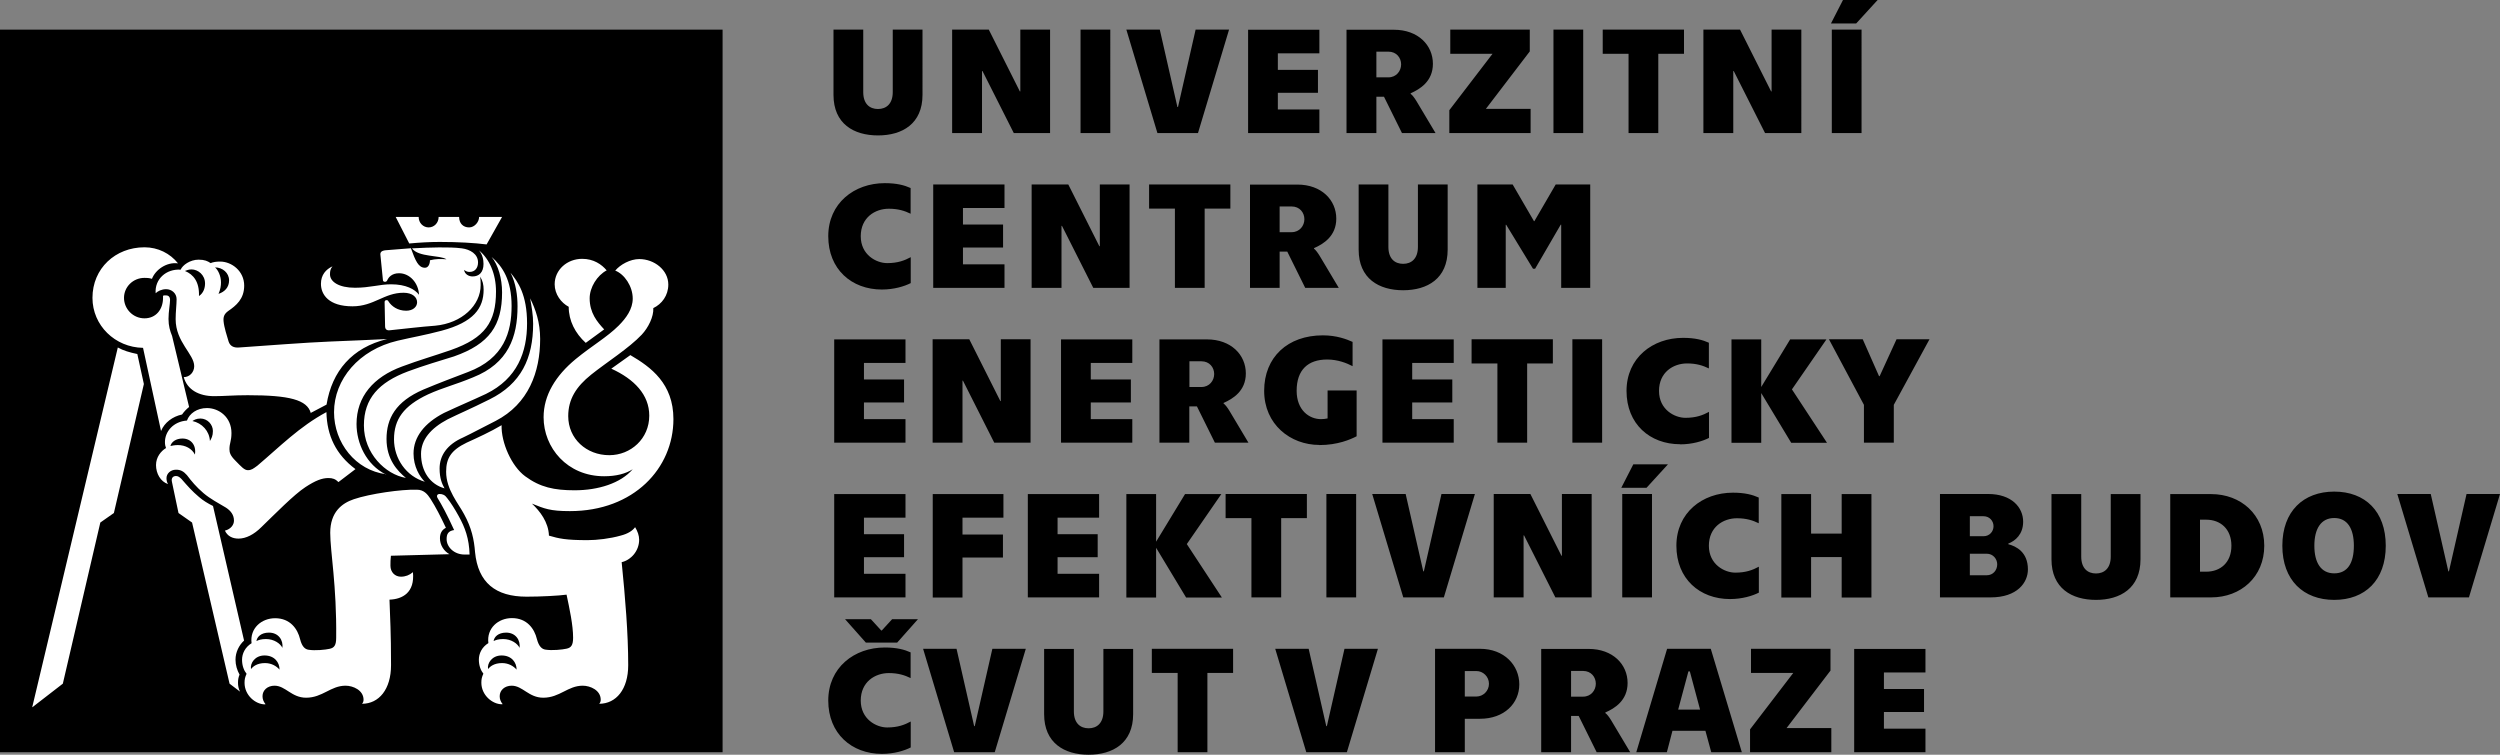
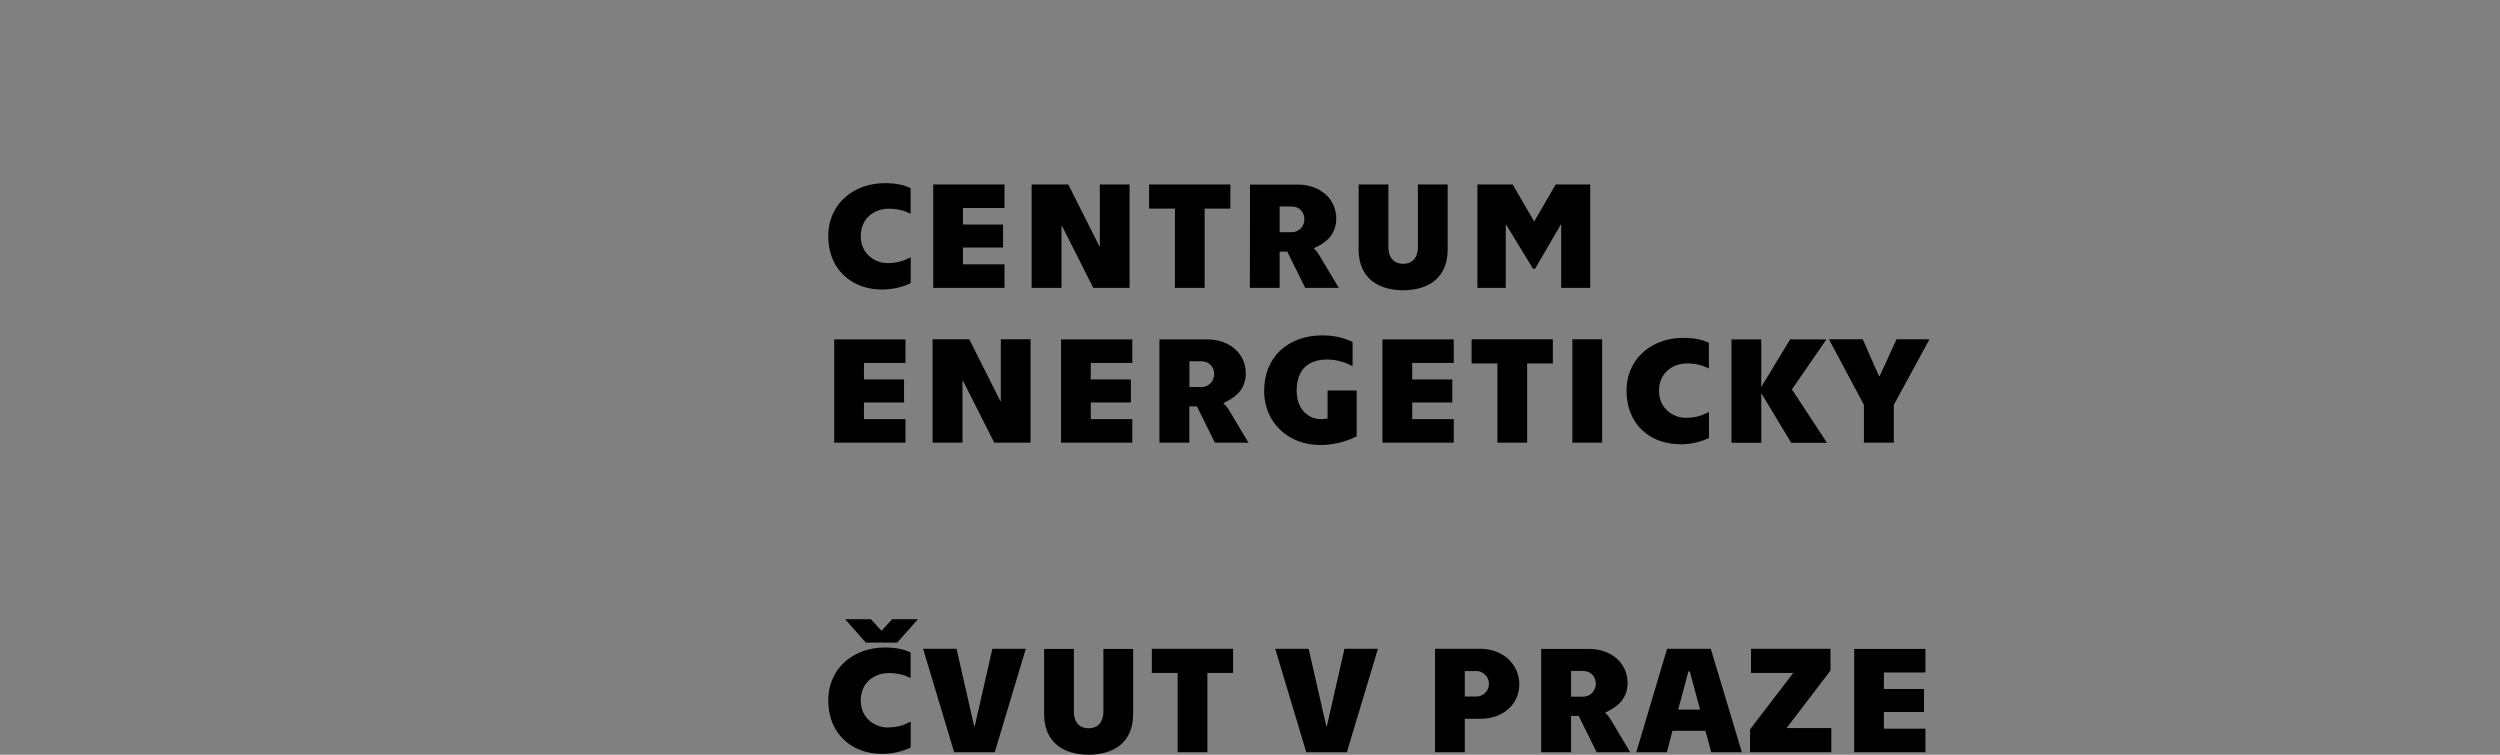
<svg xmlns="http://www.w3.org/2000/svg" id="Vrstva_2" data-name="Vrstva 2" viewBox="0 0 210.08 63.42">
  <rect x="0" y="0" width="210.08" height="63.42" fill="#808080" stroke="none" />
  <defs>
    <style>      .cls-1, .cls-2 {        stroke-width: 0px;      }      .cls-2 {        fill: #fff;      }    </style>
  </defs>
  <g id="new">
    <g>
-       <rect class="cls-1" y="2.49" width="60.72" height="60.72" />
      <g>
-         <path class="cls-2" d="M49.21,28.82l1.56-1.14c-.59-.63-1.22-1.39-1.22-2.61,0-.92.63-1.93,1.43-2.35-.42-.5-1.09-.97-2.06-.97-1.26,0-2.31.92-2.31,2.14,0,.84.55,1.56,1.18,1.89,0,1.18.55,2.23,1.43,3.03M40.89,20.54l1.3-2.31h-1.93c0,.42-.38.88-.84.88-.5,0-.84-.34-.84-.88h-1.72c0,.5-.38.88-.84.88s-.84-.38-.84-.88h-1.93l1.14,2.23c.88-.08,1.72-.13,2.56-.13,1.55,0,2.9.08,3.95.21M37.36,41.05c-.21-.38-.42-.84-.42-1.68,0-1.09.63-2.02,1.98-2.61.88-.42,1.55-.8,2.73-1.39,2.77-1.43,3.74-4.12,3.74-6.89,0-1.39-.38-2.48-.84-3.41.13.76.25,1.39.25,2.14,0,2.9-1.01,5.04-3.66,6.35-1.68.84-2.52,1.18-3.53,1.68-1.43.76-2.23,1.72-2.23,2.9,0,1.47.76,2.56,1.98,2.9M35.72,40.51c-.46-.46-.97-1.3-.97-2.4,0-1.39.92-2.56,2.56-3.41,1.43-.67,2.27-1.01,3.53-1.6,2.65-1.3,3.45-3.53,3.45-5.93s-.76-3.49-1.39-4.25c.46.88.59,1.93.59,2.82,0,2.56-.76,4.79-3.74,5.97-1.51.63-2.48.84-3.78,1.43-2.06.97-2.86,2.1-2.86,3.78,0,1.6,1.01,3.11,2.61,3.57M34.12,40.17c-.72-.59-1.64-1.56-1.64-3.28s.76-3.15,3.11-4.16c1.51-.63,2.31-.92,3.74-1.47,3.03-1.14,3.66-3.36,3.66-5.55s-.76-3.32-1.68-4.12c.55.67.88,1.81.88,2.98,0,2.77-1.05,4.33-4.04,5.38-1.22.38-2.52.76-3.87,1.26-2.44.92-3.7,2.27-3.7,4.54,0,2.35,1.81,4.12,3.53,4.41M32.44,39.88c-1.68-.84-2.48-2.65-2.48-4.25,0-2.31,1.43-3.95,3.82-4.83,1.47-.55,2.65-.88,4.12-1.39,2.86-1.01,3.78-2.35,3.78-4.92,0-1.47-.55-2.73-1.43-3.45.29.34.38.76.38,1.14,0,.71-.38,1.05-.92,1.05-.34,0-.67-.21-.71-.55.17.13.29.17.46.17.46,0,.71-.34.71-.8,0-.71-.67-1.09-1.35-1.18-.59-.08-1.22-.08-1.93-.08s-1.39.04-2.27.08c.55.76,2.35.55,2.9.92-.46-.04-.92-.04-1.39.08,0,.3-.13.63-.42.63-.55,0-.8-.59-1.18-1.64l-2.14.17c-.34.04-.46.17-.42.42l.21,2.1c0,.08.08.13.17.13s.17-.04.21-.17c.08-.17.34-.55.97-.55.92,0,1.64.84,1.68,1.81-.34-.46-1.09-.88-2.35-.88-.97,0-1.76.29-3.03.29-1.35,0-2.1-.5-2.1-1.13,0-.29.04-.46.21-.67-.55.25-.97.72-.97,1.47,0,.92.67,1.89,2.65,1.89,1.81,0,2.65-1.14,4.29-1.14.76,0,1.14.38,1.14.8,0,.38-.34.71-.92.71-.72,0-1.22-.38-1.47-.76-.04-.08-.08-.13-.17-.13-.13,0-.17.08-.17.17l.04,2.02c0,.25.13.38.42.34,1.26-.13,2.56-.29,3.78-.38,2.27-.21,3.83-1.72,3.83-3.41,0-.25,0-.46-.04-.71.21.34.29.67.29,1.09,0,1.56-.84,2.73-3.53,3.45-1.43.38-2.48.55-3.7.84-3.24.76-5.34,3.24-5.34,6.01,0,2.57,1.81,4.88,4.37,5.21M18.36,24.7c.17-.38.21-.71.21-.97,0-.55-.25-1.05-.5-1.26.63,0,1.18.46,1.18,1.09,0,.59-.38.97-.88,1.13M26.09,34.71l1.35-.71c.46-2.82,2.14-4.79,5.09-5.51-1.56.08-2.9.13-4.79.21-2.02.08-5.34.34-7.65.5-.46.04-.76-.13-.88-.5-.13-.42-.38-1.22-.42-1.68-.04-.38.04-.63.38-.88.67-.46,1.35-1.01,1.35-2.14,0-1.22-1.05-2.02-2.02-2.02-.34,0-.59.04-.8.13-.25-.17-.5-.29-1.01-.29-.72,0-1.35.46-1.51.84-1.22-.08-2.19.8-2.1,1.98.17-.17.5-.34.88-.34.46,0,.88.34.88.84,0,.46-.08,1.05-.08,1.68,0,1.93,1.56,2.94,1.56,3.95,0,.5-.38.92-.88.92.29,1.05,1.26,1.6,2.56,1.6.84,0,1.6-.08,2.82-.08,3.49,0,5,.38,5.3,1.51M39.04,46.6h.42c-.04-1.35-.38-2.27-.92-3.24-.3-.55-.67-1.14-.97-1.51-.17-.25-.38-.34-.63-.34-.17,0-.29.13-.17.34.34.55.8,1.39,1.39,2.69-.5.08-.63.34-.63.76,0,.67.63,1.3,1.51,1.3M16.72,24.87c.04-1.18-.46-1.81-1.18-2.1.13-.04.29-.13.55-.13.55,0,1.14.46,1.14,1.18,0,.38-.13.8-.5,1.05M43.67,54.46c-.17-.38-.71-.76-1.39-.76-.38,0-.63.08-.8.17.04-.34.38-.71,1.05-.71.8,0,1.22.63,1.13,1.3M43.41,56.27c-.25-.29-.67-.55-1.22-.55-.67,0-1.01.29-1.18.5-.08-.5.34-1.14,1.14-1.14.84,0,1.26.59,1.26,1.18M13.53,36.22c.29-.71.97-1.22,1.77-1.39.17-.25.38-.46.59-.63l-1.43-5.97c-.17-.42-.3-.84-.3-1.43,0-.63.13-1.26.13-1.6,0-.29-.17-.38-.34-.38-.13,0-.21,0-.25.04v.17c0,.97-.59,1.72-1.56,1.72s-1.72-.8-1.72-1.72.76-1.68,1.72-1.68c.17,0,.38,0,.63.08.29-.76,1.22-1.43,2.19-1.3-.67-.84-1.68-1.35-2.82-1.35-2.44,0-4.37,1.77-4.37,4.25,0,2.31,1.89,4.16,4.25,4.2l1.51,6.98ZM20.04,45.26c.63,0,1.3-.34,1.93-.97,1.13-1.09,2.73-2.73,3.7-3.36.84-.55,1.39-.76,1.93-.76.34,0,.59.08.84.34l1.43-1.09c-1.64-1.22-2.4-2.82-2.44-4.79-2.27,1.22-3.91,2.9-5.8,4.5-.34.25-.5.38-.8.38s-.55-.29-1.05-.8c-.42-.42-.5-.67-.5-.97,0-.5.17-.67.17-1.35,0-1.34-1.05-2.1-2.06-2.1-.84,0-1.47.46-1.68,1.05-1.14.08-1.85.92-1.85,1.81,0,.21.04.38.09.5-.42.25-.84.76-.84,1.43,0,.71.38,1.39,1.01,1.6-.08-.13-.13-.29-.13-.5,0-.38.34-.71.8-.71.38,0,.63.13.92.46.38.5.76.97,1.39,1.51.59.5,1.26.84,1.89,1.22.38.25.67.59.67,1.09,0,.34-.25.71-.76.84.21.46.63.67,1.14.67M17.64,37.06c-.04-.84-.67-1.51-1.47-1.68.13-.09.34-.21.67-.21.59,0,1.05.5,1.05,1.05,0,.42-.13.63-.25.84M22.31,59.17c-.17-.21-.25-.42-.25-.67,0-.5.42-.88,1.01-.88.92,0,1.43,1.01,2.65,1.01,1.39,0,2.06-1.01,3.32-1.01.63,0,1.51.38,1.51,1.18,0,.13-.04.25-.13.34,1.43,0,2.44-1.22,2.44-3.24,0-2.82-.08-3.95-.13-5.51,1.09-.04,2.14-.59,1.97-2.31-.29.25-.63.38-1.01.38-.5,0-.88-.38-.88-.92,0-.25,0-.55.04-.84l4.92-.13c-.46-.25-.8-.76-.8-1.34,0-.42.17-.71.5-.88-.46-.97-.84-1.72-1.3-2.44-.25-.38-.55-.76-1.14-.76-1.3-.04-3.95.34-5.3.8-1.01.34-1.98,1.09-1.98,2.82,0,1.6.55,4.41.5,8.83,0,.63-.17.84-.55.92-.34.08-1.22.17-1.77.08-.29-.04-.55-.25-.71-.88-.21-.88-.84-1.77-2.1-1.77-1.14,0-2.14.84-1.98,2.1-.55.34-.8.88-.8,1.39s.17.92.38,1.18c-.13.29-.17.46-.17.76,0,1.05.92,1.81,1.72,1.81M16.38,38.2c-.25-.5-.8-.8-1.43-.8-.25,0-.46.04-.63.08.08-.34.46-.63,1.01-.63.71,0,1.18.55,1.05,1.34M23.74,54.46c-.17-.38-.71-.76-1.39-.76-.38,0-.63.08-.8.17.04-.34.38-.71,1.05-.71.8,0,1.22.63,1.13,1.3M20.17,58.12c-.13-.25-.17-.5-.17-.76s.04-.46.13-.67c-.21-.38-.34-.8-.34-1.26,0-.63.3-1.22.72-1.6l-2.61-11.31c-.42-.21-.84-.46-1.18-.76-.59-.5-.92-.88-1.47-1.51-.17-.17-.3-.25-.46-.25-.25,0-.42.17-.34.5l.55,2.61,1.14.8,3.15,13.54.88.67ZM23.49,56.27c-.25-.29-.67-.55-1.22-.55-.67,0-1.01.29-1.18.5-.08-.5.34-1.14,1.14-1.14.84,0,1.26.59,1.26,1.18M2.72,59.43l2.56-1.98,3.15-13.54,1.14-.8,2.52-10.84-.55-2.52c-.63-.13-1.18-.29-1.64-.55l-7.19,30.22ZM42.24,59.17c-.17-.21-.25-.42-.25-.67,0-.5.42-.88,1.01-.88.92,0,1.43,1.01,2.65,1.01,1.39,0,2.06-1.01,3.32-1.01.63,0,1.51.38,1.51,1.18,0,.13-.04.25-.13.34,1.43,0,2.44-1.22,2.44-3.24,0-2.69-.25-5.67-.55-8.66.76-.17,1.47-.92,1.47-1.89,0-.34-.13-.71-.34-1.05-.21.29-.59.55-1.22.71-.88.25-1.98.38-2.78.38-1.81,0-2.4-.13-3.24-.38-.04-1.14-.76-2.06-1.43-2.69,1.05.42,1.51.63,3.19.63,5.38,0,8.7-3.61,8.7-7.73,0-2.99-1.89-4.37-3.62-5.38l-1.6,1.14c1.93.88,3.19,2.19,3.19,3.95,0,1.93-1.55,3.32-3.36,3.32-1.93,0-3.45-1.39-3.45-3.28,0-1.43.67-2.48,1.93-3.49,1.26-1.01,3.19-2.23,4.25-3.36.55-.59,1.01-1.51.97-2.23.71-.34,1.26-1.05,1.26-1.98,0-1.22-1.18-2.14-2.44-2.14-.76,0-1.6.46-2.02.97.76.29,1.47,1.3,1.47,2.35,0,.88-.55,1.64-1.18,2.27-.97.97-2.23,1.68-3.62,2.82-1.68,1.39-2.69,3.03-2.69,4.88,0,2.56,1.98,4.96,5.09,4.96,1.01,0,1.81-.21,2.4-.59-1.01,1.18-2.9,1.77-4.88,1.77-1.72,0-2.9-.25-4.16-1.18-1.14-.84-2.02-2.82-1.98-4.29-.92.55-2.02,1.05-2.94,1.47-1.3.63-1.72,1.3-1.72,2.44,0,1.51,1.05,2.69,1.51,3.57.63,1.14.84,2.14.92,3.19.25,2.56,1.72,3.74,4.33,3.74,1.18,0,2.73-.08,3.36-.17.25,1.18.55,2.56.55,3.62,0,.63-.17.84-.55.92-.34.08-1.22.17-1.77.08-.29-.04-.55-.25-.72-.88-.21-.88-.84-1.77-2.1-1.77-1.14,0-2.14.84-1.98,2.1-.55.34-.8.88-.8,1.39s.17.92.38,1.18c-.13.29-.17.46-.17.76,0,1.05.93,1.81,1.72,1.81" />
        <path class="cls-1" d="M155.81,63.21h5.99v-1.98h-3.49v-1.4h3.37v-1.93h-3.37v-1.39h3.49v-1.98h-5.99v8.69ZM147.07,63.21h6.82v-2.03h-3.76l3.69-4.83v-1.83h-6.68v2.03h3.55l-3.63,4.74v1.92h0ZM141.02,59.63l.86-3.21h.12l.86,3.21h-1.83ZM143.8,63.21h2.57l-2.61-8.69h-3.67l-2.59,8.69h2.57l.47-1.8h2.77l.49,1.8ZM132.02,58.54v-2.16h1.01c.68,0,1.07.52,1.07,1.07s-.4,1.09-1.07,1.09h-1.01ZM129.52,63.21h2.5v-3.05h.64l1.51,3.05h2.82l-1.6-2.68c-.17-.28-.37-.54-.49-.61v-.05c.78-.34,1.87-1,1.87-2.48,0-1.56-1.24-2.86-3.27-2.86h-3.99v8.69h0ZM123.09,58.54v-2.15h.98c.55,0,1.05.46,1.05,1.07s-.5,1.07-1.05,1.07h-.98ZM120.59,63.21h2.5v-2.81h1.28c2.03,0,3.3-1.29,3.3-2.89s-1.26-2.99-3.3-2.99h-3.78v8.69ZM109.76,63.21h3.42l2.61-8.69h-2.81l-1.48,6.5h-.05l-1.48-6.5h-2.81l2.61,8.69ZM98.96,63.21h2.5v-6.66h2.16v-2.03h-6.83v2.03h2.17v6.66h0ZM91.48,63.42c2.04,0,3.74-.98,3.74-3.41v-5.48h-2.5v5.25c0,.98-.54,1.42-1.24,1.42s-1.24-.43-1.24-1.42v-5.25h-2.5v5.48c0,2.43,1.7,3.41,3.74,3.41M80.17,63.21h3.42l2.61-8.69h-2.81l-1.48,6.5h-.05l-1.48-6.5h-2.81l2.61,8.69ZM74.1,63.35c1.04,0,1.9-.27,2.43-.54v-2.18c-.5.27-1.07.5-1.98.5s-2.22-.69-2.22-2.26,1.2-2.31,2.36-2.31c.79,0,1.34.18,1.83.42v-2.16c-.51-.23-1.15-.41-2.17-.41-2.57,0-4.75,1.69-4.75,4.46s1.96,4.48,4.51,4.48M72.76,54h2.63l1.75-1.97h-2.17l-.87.95h-.05l-.87-.95h-2.17l1.75,1.97Z" />
-         <path class="cls-1" d="M204.05,50.2h3.42l2.61-8.69h-2.81l-1.48,6.5h-.05l-1.48-6.5h-2.81l2.61,8.69ZM196.15,48.18c-1.11,0-1.67-.89-1.67-2.32s.56-2.33,1.67-2.33,1.65.89,1.65,2.33-.52,2.32-1.65,2.32M196.15,50.41c2.59,0,4.33-1.65,4.33-4.55s-1.74-4.55-4.33-4.55-4.36,1.65-4.36,4.55c0,2.9,1.78,4.55,4.36,4.55M184.87,48.04v-4.37h.52c1.2,0,2.12.78,2.12,2.19s-.92,2.18-2.12,2.18h-.52ZM182.37,50.2h3.44c2.49,0,4.46-1.72,4.46-4.34s-1.97-4.34-4.46-4.34h-3.44v8.69ZM176.13,50.41c2.04,0,3.74-.98,3.74-3.41v-5.48h-2.5v5.25c0,.98-.54,1.42-1.24,1.42s-1.24-.43-1.24-1.42v-5.25h-2.5v5.48c0,2.43,1.7,3.41,3.74,3.41M165.53,48.34v-1.81h1.42c.54,0,.88.45.88.89,0,.5-.35.92-.88.92h-1.42ZM165.53,45.07v-1.69h1.15c.51,0,.84.4.84.84s-.33.84-.84.84h-1.15ZM163.03,50.2h4.25c2.24,0,3.13-1.25,3.13-2.35,0-1.47-1-1.95-1.65-2.12v-.05c.59-.23,1.25-.78,1.25-1.84,0-1.2-.96-2.33-2.95-2.33h-4.04v8.69ZM149.69,41.52v8.69h2.5v-3.4h2.57v3.4h2.5v-8.69h-2.5v3.32h-2.57v-3.32h-2.5ZM145.37,50.34c1.03,0,1.9-.27,2.43-.54v-2.18c-.5.27-1.07.5-1.98.5s-2.22-.69-2.22-2.26,1.2-2.31,2.36-2.31c.79,0,1.34.18,1.83.42v-2.16c-.51-.23-1.15-.41-2.17-.41-2.57,0-4.75,1.69-4.75,4.46,0,2.77,1.95,4.48,4.51,4.48M136.32,50.2h2.5v-8.69h-2.5v8.69ZM136.24,40.99h2.12l1.8-1.97h-2.91l-1.01,1.97ZM125.53,50.2h2.5v-5.21h.04l2.63,5.21h3.05v-8.69h-2.5v5.19h-.04l-2.61-5.19h-3.08v8.69h0ZM117.91,50.2h3.42l2.61-8.69h-2.81l-1.48,6.5h-.05l-1.48-6.5h-2.81l2.61,8.69ZM111.46,50.2h2.5v-8.69h-2.5v8.69ZM105.16,50.2h2.5v-6.66h2.16v-2.03h-6.83v2.03h2.17v6.66h0ZM102.67,50.2l-2.94-4.48,2.9-4.2h-3.05l-2.43,4v-4h-2.5v8.69h2.5v-4.18l2.52,4.18h3ZM86.37,50.2h5.99v-1.98h-3.49v-1.4h3.37v-1.93h-3.37v-1.39h3.49v-1.98h-5.99v8.69ZM78.38,41.52v8.69h2.5v-3.36h3.4v-1.93h-3.4v-1.42h3.44v-1.98h-5.94ZM70.1,50.2h5.99v-1.98h-3.49v-1.4h3.37v-1.93h-3.37v-1.39h3.49v-1.98h-5.99v8.69Z" />
        <path class="cls-1" d="M156.64,37.2h2.5v-3.18l3-5.51h-2.77l-1.42,3.1h-.05l-1.37-3.1h-2.84l2.94,5.51v3.18h0ZM153.52,37.2l-2.94-4.48,2.9-4.2h-3.05l-2.43,4v-4h-2.5v8.69h2.5v-4.18l2.52,4.18h3ZM141.18,37.34c1.03,0,1.9-.27,2.43-.54v-2.19c-.5.27-1.07.5-1.98.5s-2.22-.69-2.22-2.26,1.2-2.31,2.36-2.31c.79,0,1.34.18,1.83.42v-2.16c-.51-.23-1.15-.41-2.17-.41-2.57,0-4.75,1.69-4.75,4.46s1.95,4.48,4.51,4.48M132.13,37.2h2.5v-8.69h-2.5v8.69ZM125.83,37.2h2.5v-6.66h2.16v-2.03h-6.83v2.03h2.17v6.66h0ZM116.17,37.2h5.99v-1.98h-3.49v-1.4h3.37v-1.93h-3.37v-1.39h3.49v-1.98h-5.99v8.69h0ZM110.86,37.4c1.55,0,2.62-.47,3.14-.74v-3.85h-2.44v2.35c-.18.04-.37.06-.56.06-.97,0-2.04-.74-2.04-2.38,0-1.76.95-2.63,2.57-2.63.89,0,1.66.31,2.13.56v-2.04c-.51-.23-1.35-.55-2.5-.55-2.95,0-4.93,1.83-4.93,4.66s2.21,4.55,4.64,4.55M99.95,32.52v-2.16h1.01c.68,0,1.07.52,1.07,1.07s-.4,1.09-1.07,1.09h-1.01ZM97.44,37.2h2.5v-3.05h.64l1.51,3.05h2.82l-1.6-2.68c-.17-.28-.37-.54-.49-.61v-.05c.78-.35,1.87-1,1.87-2.48,0-1.56-1.24-2.86-3.27-2.86h-3.99v8.69h0ZM89.16,37.2h5.99v-1.98h-3.49v-1.4h3.37v-1.93h-3.37v-1.39h3.49v-1.98h-5.99v8.69h0ZM78.38,37.2h2.5v-5.21h.04l2.63,5.21h3.05v-8.69h-2.5v5.19h-.04l-2.61-5.19h-3.08v8.69h0ZM70.1,37.2h5.99v-1.98h-3.49v-1.4h3.37v-1.93h-3.37v-1.39h3.49v-1.98h-5.99v8.69Z" />
-         <path class="cls-1" d="M124.14,24.19h2.39v-5.3h.04l2.25,3.69h.18l2.15-3.7h.04v5.31h2.44v-8.69h-2.9l-1.79,3.08h-.04l-1.79-3.08h-2.96v8.69h0ZM117.91,24.39c2.04,0,3.74-.98,3.74-3.41v-5.48h-2.5v5.25c0,.98-.54,1.42-1.24,1.42s-1.24-.43-1.24-1.42v-5.25h-2.5v5.48c0,2.43,1.7,3.41,3.74,3.41M107.53,19.51v-2.16h1.01c.68,0,1.07.52,1.07,1.07s-.4,1.09-1.07,1.09h-1.01ZM105.03,24.19h2.5v-3.05h.64l1.51,3.05h2.82l-1.6-2.68c-.17-.28-.37-.54-.48-.61v-.05c.78-.34,1.87-1,1.87-2.48,0-1.56-1.24-2.86-3.27-2.86h-3.98v8.69h0ZM98.73,24.19h2.5v-6.66h2.16v-2.03h-6.83v2.03h2.17v6.66h0ZM86.7,24.19h2.5v-5.21h.04l2.63,5.21h3.05v-8.69h-2.5v5.19h-.04l-2.61-5.19h-3.08v8.69h0ZM78.42,24.19h5.99v-1.98h-3.49v-1.41h3.37v-1.93h-3.37v-1.39h3.49v-1.98h-5.99v8.69h0ZM74.1,24.33c1.03,0,1.9-.27,2.43-.54v-2.18c-.5.27-1.07.5-1.98.5s-2.22-.69-2.22-2.26,1.2-2.31,2.36-2.31c.79,0,1.34.18,1.83.42v-2.16c-.51-.23-1.15-.41-2.17-.41-2.57,0-4.75,1.69-4.75,4.46s1.95,4.48,4.51,4.48" />
-         <path class="cls-1" d="M153.93,11.18h2.5V2.49h-2.5v8.69ZM153.86,1.97h2.12l1.8-1.97h-2.91l-1.01,1.97ZM143.15,11.18h2.5v-5.21h.04l2.63,5.21h3.05V2.49h-2.5v5.19h-.04l-2.61-5.19h-3.08v8.69h0ZM136.85,11.18h2.5v-6.66h2.16v-2.03h-6.83v2.03h2.17v6.66h0ZM130.54,11.18h2.5V2.49h-2.5v8.69ZM121.8,11.18h6.82v-2.03h-3.76l3.69-4.83v-1.83h-6.68v2.03h3.55l-3.63,4.74v1.92h0ZM115.66,6.5v-2.16h1.01c.68,0,1.07.52,1.07,1.07s-.4,1.09-1.07,1.09h-1.01ZM113.16,11.18h2.5v-3.05h.64l1.51,3.05h2.82l-1.6-2.68c-.17-.28-.37-.54-.49-.61v-.05c.78-.35,1.87-1,1.87-2.48,0-1.56-1.24-2.86-3.27-2.86h-3.99v8.69h0ZM104.88,11.18h5.99v-1.98h-3.49v-1.4h3.37v-1.93h-3.37v-1.39h3.49v-1.98h-5.99v8.69ZM97.25,11.18h3.42l2.61-8.69h-2.81l-1.48,6.5h-.05l-1.48-6.5h-2.81l2.61,8.69ZM90.8,11.18h2.5V2.49h-2.5v8.69ZM80.02,11.18h2.5v-5.21h.04l2.63,5.21h3.05V2.49h-2.5v5.19h-.04l-2.61-5.19h-3.08v8.69h0ZM73.78,11.38c2.04,0,3.74-.98,3.74-3.41V2.49h-2.5v5.25c0,.98-.54,1.42-1.24,1.42s-1.24-.43-1.24-1.42V2.49h-2.5v5.48c0,2.43,1.7,3.41,3.74,3.41" />
+         <path class="cls-1" d="M124.14,24.19h2.39v-5.3h.04l2.25,3.69h.18l2.15-3.7h.04v5.31h2.44v-8.69h-2.9l-1.79,3.08h-.04l-1.79-3.08h-2.96v8.69h0ZM117.91,24.39c2.04,0,3.74-.98,3.74-3.41v-5.48h-2.5v5.25c0,.98-.54,1.42-1.24,1.42s-1.24-.43-1.24-1.42v-5.25h-2.5v5.48c0,2.43,1.7,3.41,3.74,3.41M107.53,19.51v-2.16h1.01c.68,0,1.07.52,1.07,1.07s-.4,1.09-1.07,1.09h-1.01ZM105.03,24.19h2.5v-3.05h.64l1.51,3.05h2.82l-1.6-2.68c-.17-.28-.37-.54-.48-.61v-.05c.78-.34,1.87-1,1.87-2.48,0-1.56-1.24-2.86-3.27-2.86h-3.98h0ZM98.73,24.19h2.5v-6.66h2.16v-2.03h-6.83v2.03h2.17v6.66h0ZM86.7,24.19h2.5v-5.21h.04l2.63,5.21h3.05v-8.69h-2.5v5.19h-.04l-2.61-5.19h-3.08v8.69h0ZM78.42,24.19h5.99v-1.98h-3.49v-1.41h3.37v-1.93h-3.37v-1.39h3.49v-1.98h-5.99v8.69h0ZM74.1,24.33c1.03,0,1.9-.27,2.43-.54v-2.18c-.5.27-1.07.5-1.98.5s-2.22-.69-2.22-2.26,1.2-2.31,2.36-2.31c.79,0,1.34.18,1.83.42v-2.16c-.51-.23-1.15-.41-2.17-.41-2.57,0-4.75,1.69-4.75,4.46s1.95,4.48,4.51,4.48" />
      </g>
    </g>
  </g>
</svg>